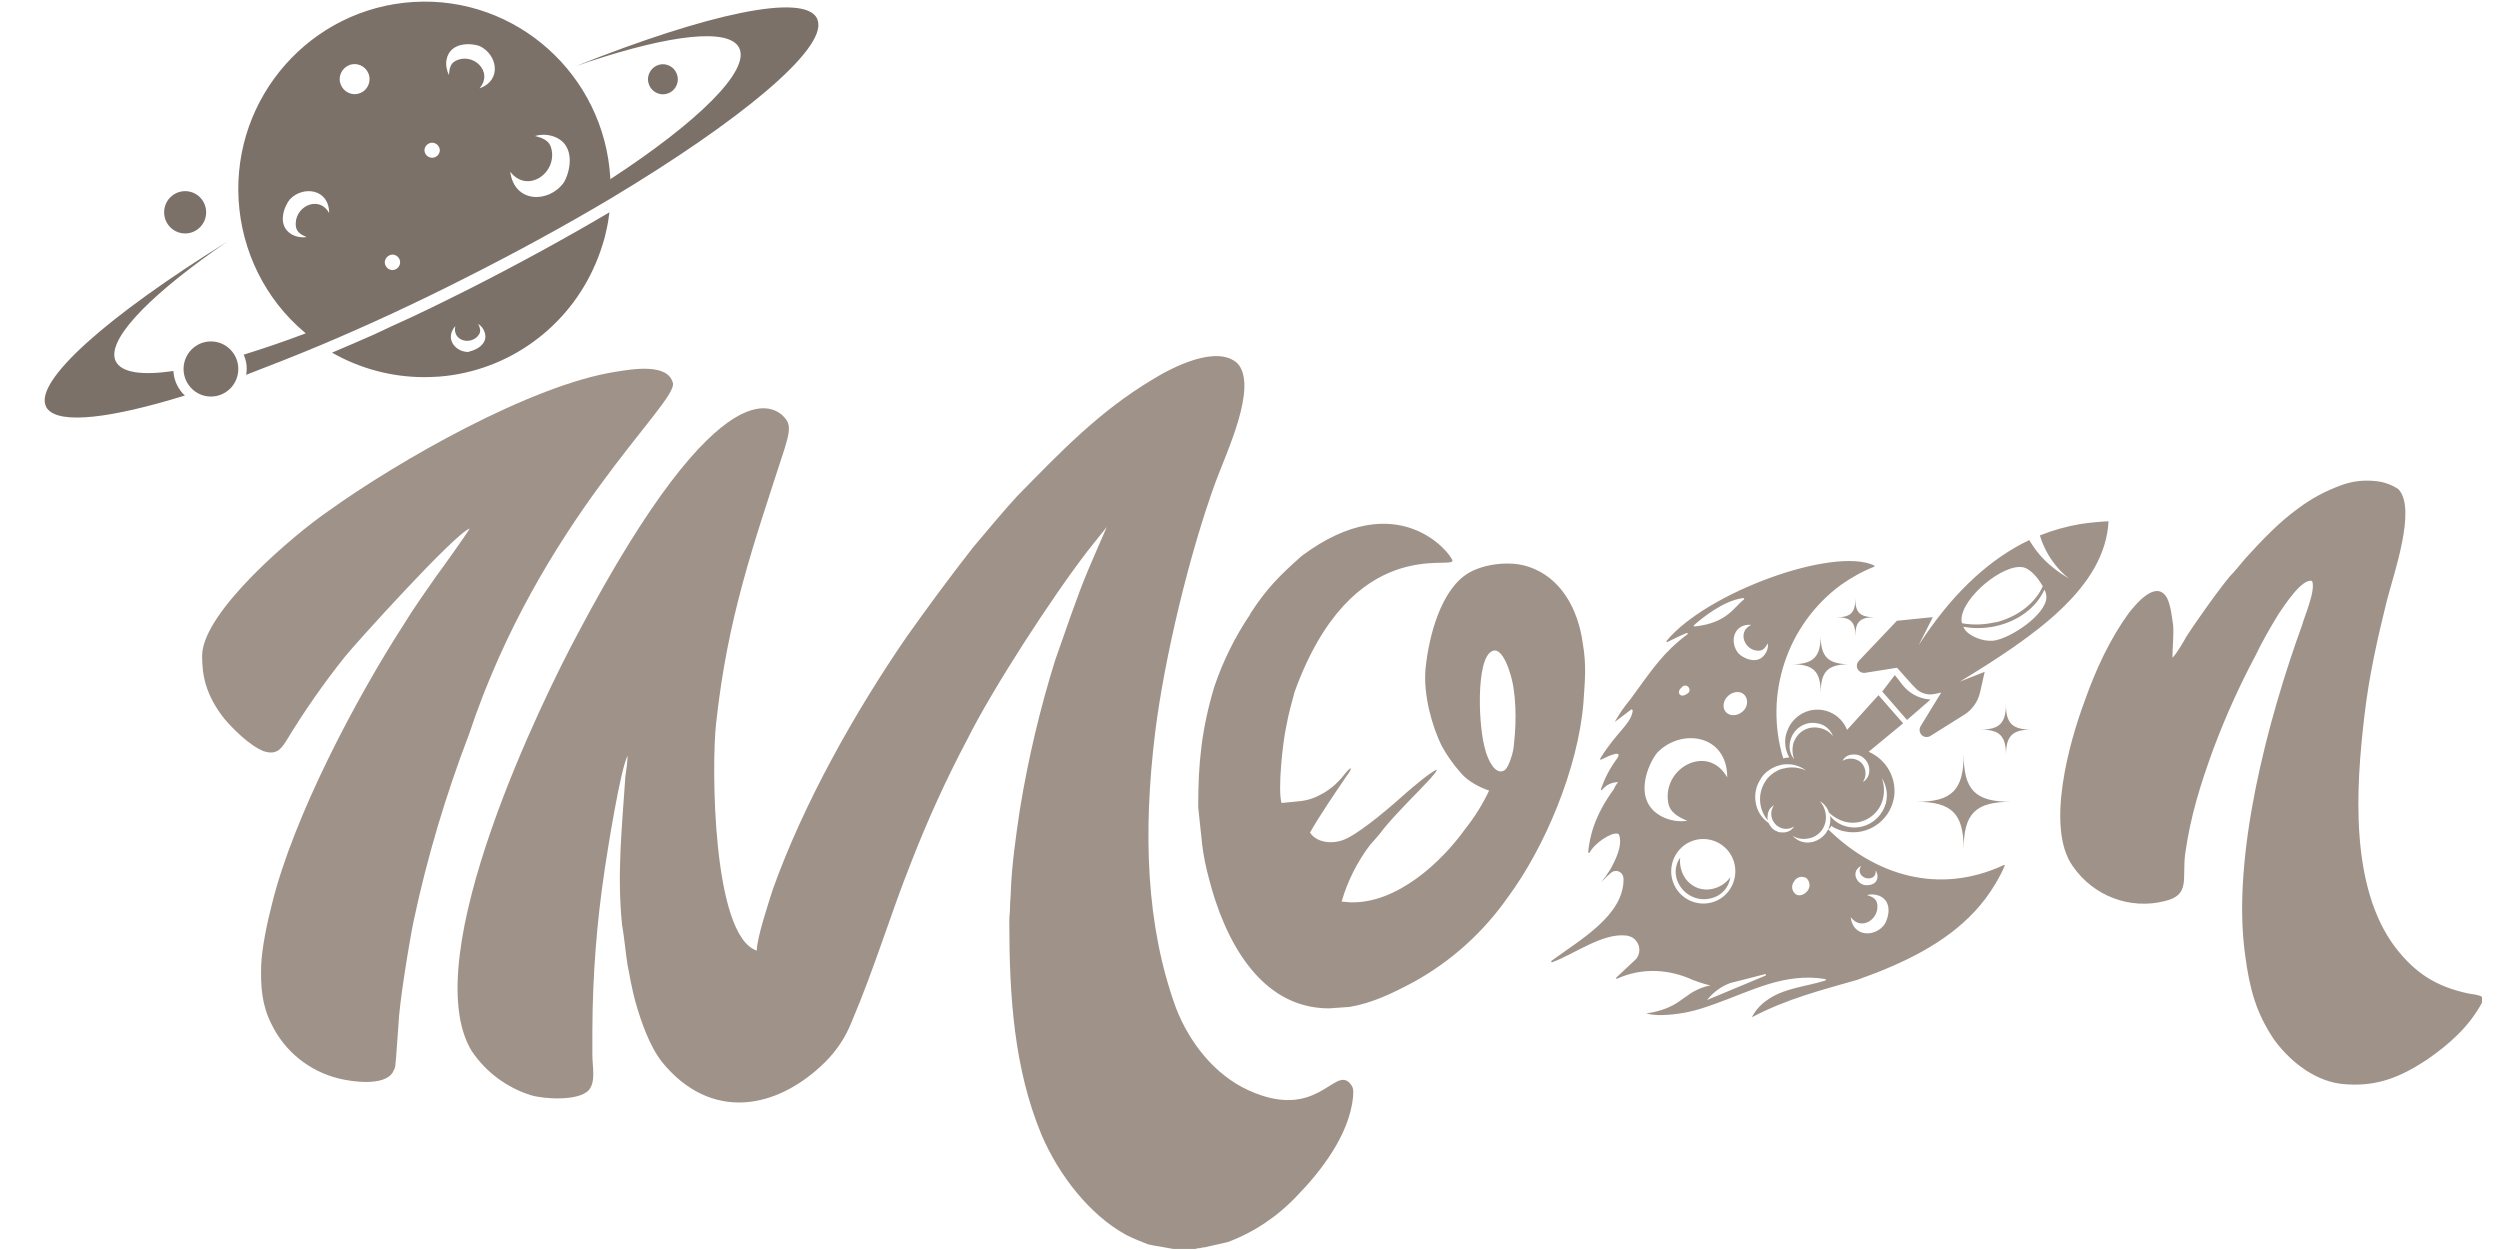
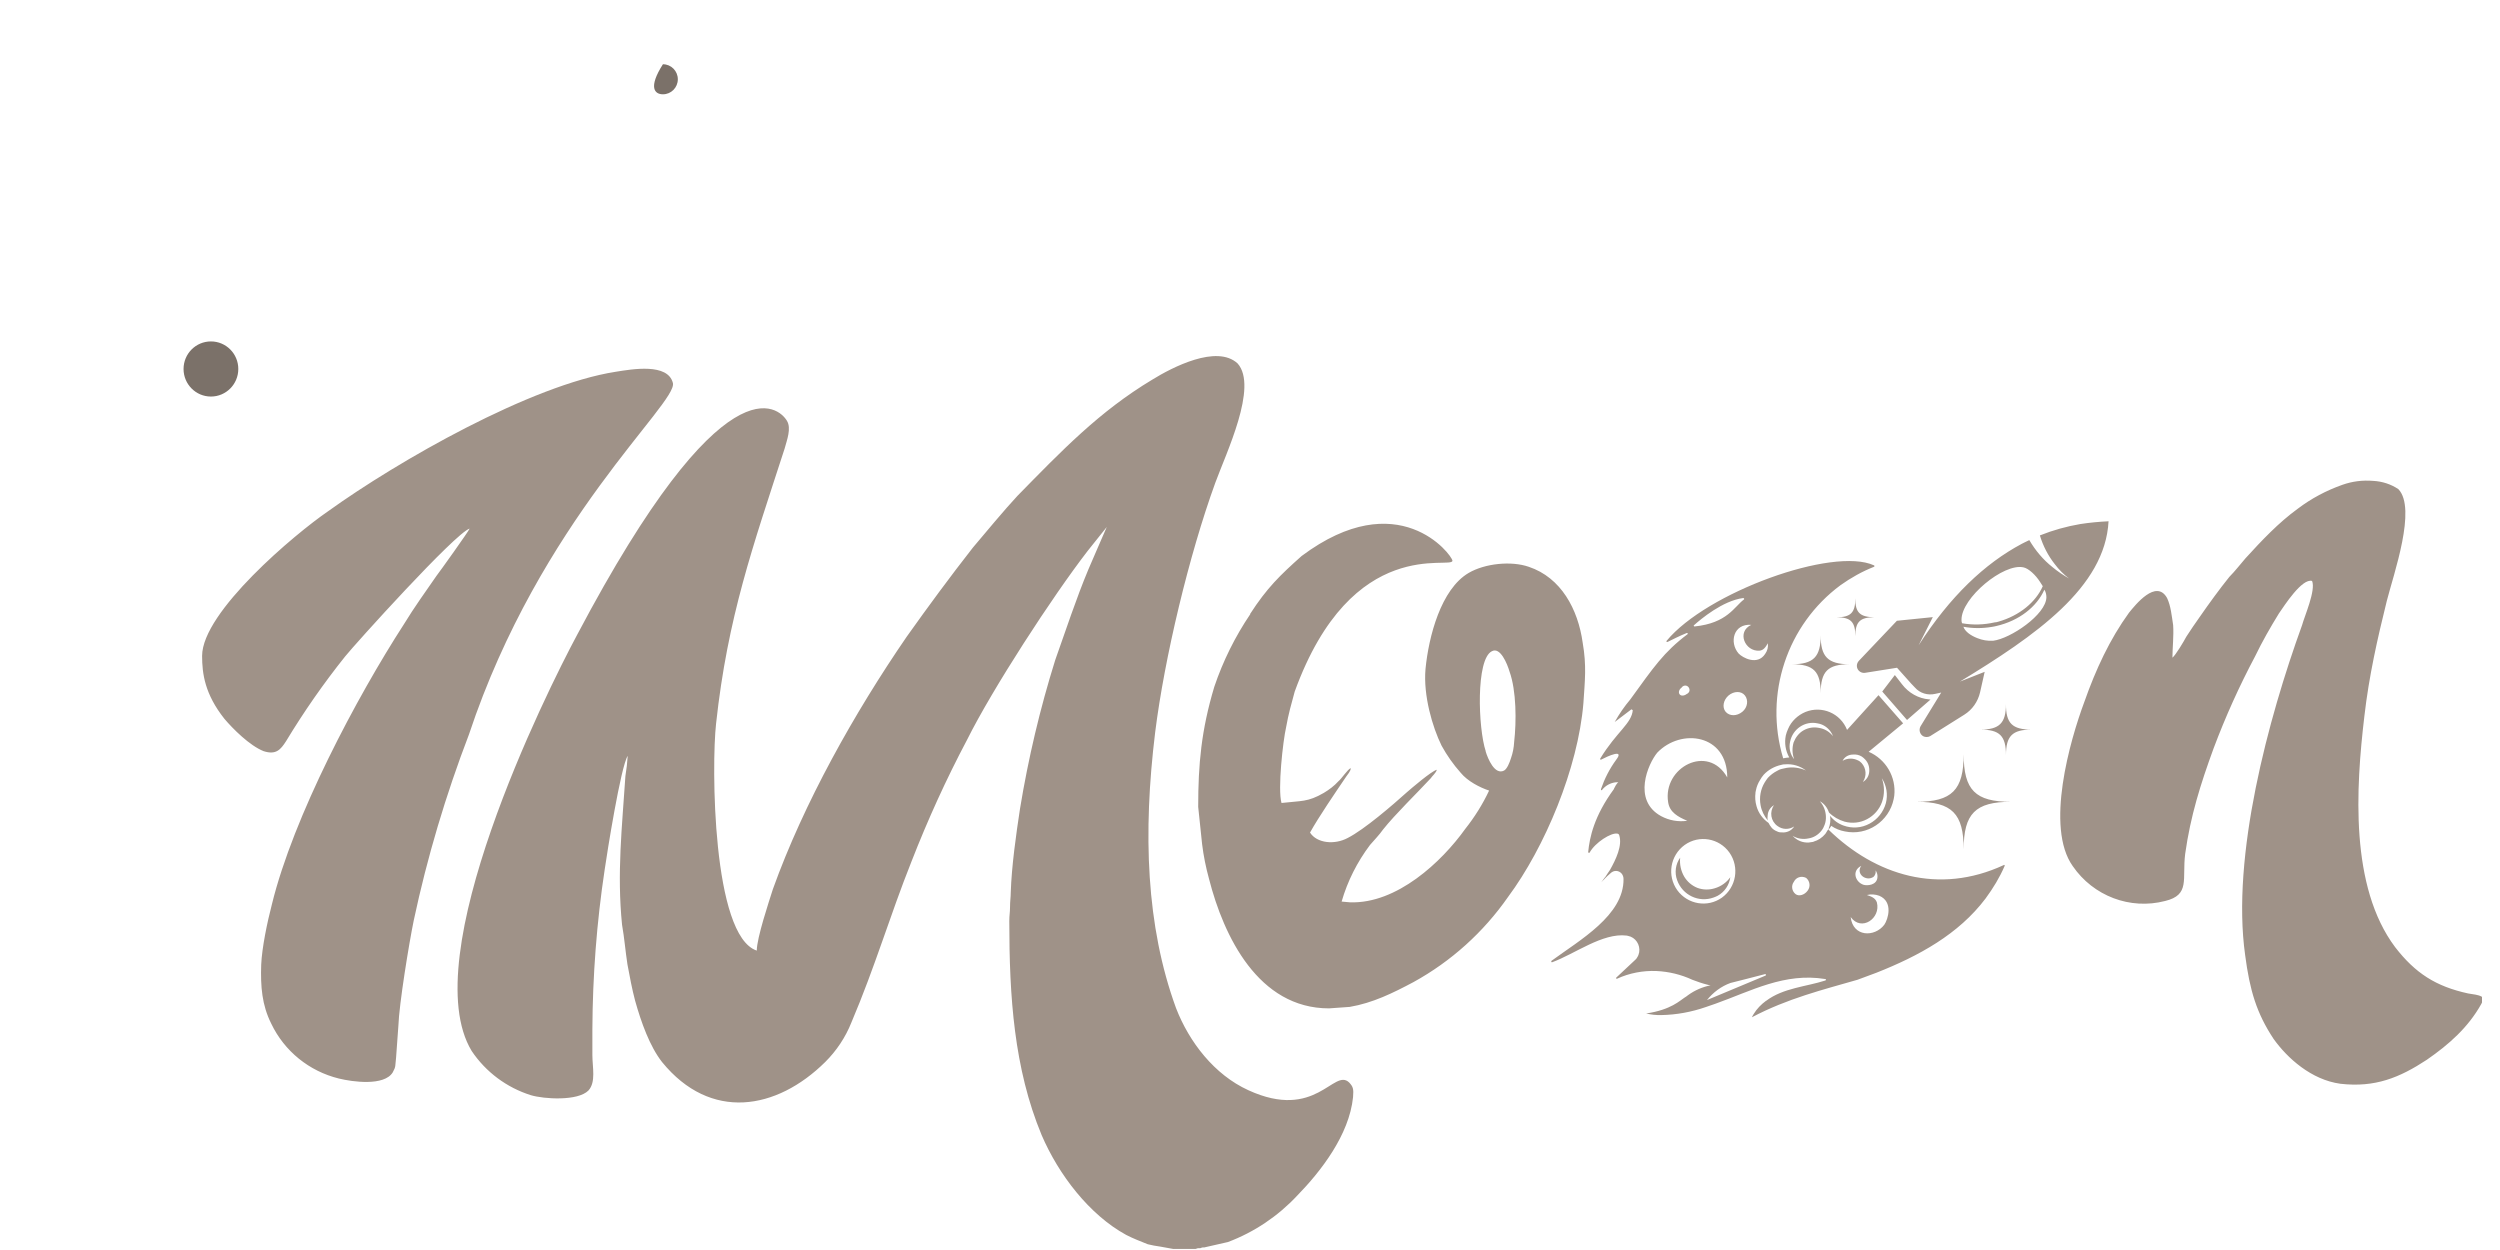
<svg xmlns="http://www.w3.org/2000/svg" width="100" height="50" viewBox="0 0 100 50" fill="none">
  <path fill-rule="evenodd" clip-rule="evenodd" d="M80.436 32.072C79.016 32.072 78.547 32.545 78.547 33.974C78.547 32.545 78.078 32.072 76.658 32.072C78.078 32.072 78.547 31.6 78.547 30.17C78.547 31.605 79.016 32.072 80.436 32.072ZM81.259 29.184C80.494 29.184 80.239 29.441 80.239 30.205C80.239 29.435 79.984 29.184 79.219 29.184C79.972 29.184 80.239 28.927 80.239 28.163C80.233 28.933 80.494 29.184 81.259 29.184ZM73.981 26.57C73.112 26.57 72.828 26.856 72.828 27.731C72.828 26.856 72.544 26.57 71.674 26.57C72.544 26.57 72.828 26.272 72.828 25.409C72.822 26.261 73.112 26.57 73.981 26.57ZM74.966 24.691C74.398 24.691 74.213 24.878 74.213 25.444C74.213 24.872 74.027 24.691 73.465 24.691C74.033 24.691 74.213 24.504 74.213 23.932C74.207 24.504 74.398 24.679 74.966 24.691ZM85.159 24.51C84.394 25.566 83.832 26.774 83.374 28.075C82.794 29.627 81.804 33.093 82.91 34.645C83.733 35.842 85.205 36.402 86.602 36.04C87.616 35.795 87.28 35.171 87.407 34.155C87.621 32.632 88.021 31.366 88.543 29.937C89.018 28.67 89.574 27.439 90.206 26.249C90.49 25.66 90.814 25.093 91.156 24.539C91.371 24.23 92.078 23.121 92.483 23.238C92.64 23.611 92.176 24.656 92.083 25.006C90.727 28.746 89.25 34.243 89.806 38.205C89.992 39.623 90.264 40.527 90.942 41.554C91.492 42.325 92.454 43.194 93.619 43.351C95.004 43.509 95.983 43.106 97.067 42.395C97.965 41.776 98.73 41.093 99.251 40.16L99.28 40.101V39.874C99.124 39.78 98.944 39.78 98.73 39.739C97.438 39.459 96.609 38.928 95.804 37.884C93.99 35.462 94.233 31.53 94.575 28.647C94.76 27.037 95.097 25.549 95.473 24.032C95.751 22.946 96.673 20.344 95.937 19.568C95.635 19.363 95.282 19.253 94.923 19.235C94.506 19.2 94.088 19.253 93.694 19.393C93.051 19.62 92.448 19.941 91.909 20.35C91.145 20.904 90.467 21.622 89.818 22.334C89.603 22.579 89.418 22.829 89.174 23.075C88.775 23.571 88.369 24.131 88.004 24.656C87.79 24.965 87.633 25.181 87.453 25.467C87.355 25.654 87.025 26.208 86.897 26.307C86.897 25.934 86.955 25.438 86.926 25.006C86.868 24.633 86.833 24.236 86.683 23.921C86.248 23.145 85.414 24.195 85.159 24.51ZM76.079 27.369L75.794 27.002L75.29 27.661L76.281 28.799L77.22 27.982L77.168 27.976C76.739 27.941 76.345 27.719 76.079 27.369ZM75.876 24.831L74.352 26.436C74.247 26.552 74.247 26.727 74.363 26.838C74.427 26.897 74.514 26.926 74.595 26.914L75.881 26.71L76.449 27.346L76.594 27.498C76.797 27.731 77.11 27.824 77.411 27.754L77.649 27.702L76.82 29.055C76.745 29.196 76.791 29.365 76.924 29.447C77.011 29.493 77.116 29.493 77.203 29.447L78.57 28.589C78.889 28.39 79.115 28.069 79.202 27.696L79.387 26.873L78.396 27.264C81.415 25.426 84.203 23.501 84.342 20.851C83.965 20.869 83.588 20.904 83.212 20.962C82.661 21.056 82.117 21.207 81.595 21.417C81.722 21.838 81.925 22.229 82.192 22.567C82.354 22.783 82.545 22.975 82.76 23.139C82.528 23.005 82.308 22.859 82.105 22.689C81.728 22.392 81.415 22.018 81.172 21.604L80.969 21.703L80.865 21.756C79.387 22.544 78.002 23.857 76.745 25.811L77.313 24.685L75.876 24.831ZM79.092 25.525C78.837 25.426 78.605 25.269 78.535 25.07C78.912 25.14 79.294 25.14 79.671 25.076C79.729 25.07 79.793 25.053 79.851 25.041C80.766 24.831 81.473 24.271 81.775 23.588C81.833 23.676 81.856 23.787 81.856 23.892C81.844 24.586 80.413 25.549 79.723 25.63C79.503 25.642 79.294 25.607 79.092 25.525ZM79.787 24.895C79.358 24.994 78.912 25.006 78.483 24.93C78.466 24.889 78.46 24.849 78.46 24.796C78.448 23.921 80.146 22.514 80.94 22.695C81.143 22.736 81.427 22.999 81.607 23.285C81.641 23.343 81.67 23.39 81.711 23.448C81.433 24.084 80.778 24.627 79.938 24.866C79.88 24.884 79.833 24.895 79.787 24.895ZM73.146 33.163C73.129 33.187 73.106 33.216 73.083 33.239L73.077 33.245V33.257C73.059 33.292 73.036 33.327 73.013 33.356C72.886 33.508 72.729 33.613 72.544 33.665C72.532 33.665 72.532 33.665 72.532 33.677H72.509L72.358 33.7C72.109 33.718 71.871 33.619 71.704 33.432C71.895 33.548 72.121 33.584 72.335 33.537C72.544 33.508 72.729 33.391 72.857 33.228C72.915 33.158 72.955 33.076 72.984 32.994C73.025 32.889 73.042 32.773 73.036 32.65C73.025 32.428 72.944 32.218 72.793 32.049C72.967 32.142 73.094 32.306 73.158 32.498C73.332 32.673 73.546 32.796 73.784 32.866C74.085 32.947 74.41 32.913 74.682 32.767C74.96 32.621 75.174 32.376 75.279 32.084C75.389 31.775 75.383 31.436 75.273 31.127C75.464 31.419 75.522 31.786 75.435 32.125C75.337 32.481 75.099 32.778 74.781 32.947C74.456 33.123 74.085 33.146 73.743 33.023C73.529 32.947 73.343 32.813 73.204 32.632C73.228 32.807 73.21 32.983 73.146 33.14C73.146 33.146 73.152 33.158 73.164 33.158L73.146 33.163ZM68.586 35.532C68.36 35.602 68.117 35.597 67.896 35.515C67.676 35.427 67.491 35.27 67.369 35.066C67.236 34.838 67.178 34.57 67.207 34.307C67.021 34.564 66.975 34.908 67.085 35.206C67.299 35.807 67.954 36.116 68.545 35.9C68.597 35.883 68.661 35.853 68.708 35.83C68.986 35.678 69.171 35.398 69.212 35.089C69.067 35.293 68.847 35.457 68.586 35.532ZM65.312 28.396C65.271 28.945 64.669 29.26 64.008 30.345C64.002 30.363 64.008 30.38 64.02 30.386C64.025 30.392 64.037 30.392 64.043 30.386C64.309 30.246 64.993 29.937 64.651 30.386C64.385 30.748 64.182 31.145 64.037 31.57C64.031 31.605 64.072 31.629 64.084 31.594C64.222 31.419 64.42 31.314 64.64 31.29H64.738C64.738 31.29 64.674 31.308 64.559 31.547V31.559C63.759 32.65 63.585 33.496 63.527 34.085C63.527 34.103 63.545 34.114 63.562 34.114C63.574 34.114 63.579 34.109 63.585 34.103C63.811 33.694 64.443 33.303 64.686 33.344C64.721 33.344 64.756 33.368 64.767 33.403C64.906 33.817 64.634 34.383 64.396 34.803C64.333 34.902 64.263 34.99 64.217 35.072C64.211 35.089 64.194 35.095 64.182 35.112L64.049 35.293C64.089 35.246 64.13 35.206 64.182 35.159V35.153C64.246 35.089 64.333 35.002 64.425 34.926C64.553 34.803 64.744 34.809 64.86 34.937C64.912 34.996 64.941 35.077 64.941 35.159C64.959 36.612 63.197 37.598 62.061 38.432C62.05 38.444 62.044 38.462 62.055 38.479C62.061 38.491 62.073 38.491 62.084 38.491C62.994 38.158 64.101 37.306 65.063 37.423C65.08 37.429 65.103 37.435 65.121 37.435C65.422 37.493 65.619 37.791 65.567 38.094C65.555 38.164 65.526 38.24 65.486 38.298C65.468 38.339 65.439 38.368 65.405 38.398L64.657 39.098C64.622 39.121 64.657 39.162 64.68 39.15C65.173 38.923 65.718 38.818 66.262 38.841C66.755 38.864 67.242 38.981 67.694 39.191C67.891 39.267 68.093 39.337 68.302 39.389C68.337 39.401 68.377 39.407 68.424 39.413C68.099 39.477 67.792 39.611 67.525 39.804C67.479 39.845 67.421 39.88 67.375 39.909C67.213 40.008 66.847 40.393 65.845 40.539C66.042 40.586 66.251 40.609 66.454 40.603C67.062 40.592 67.659 40.481 68.233 40.282L68.621 40.148C70.046 39.64 71.385 38.894 73.013 39.162C73.048 39.162 73.048 39.209 73.013 39.22C72.26 39.465 71.327 39.518 70.649 40.031H70.643C70.446 40.177 70.278 40.346 70.15 40.556C70.127 40.597 70.098 40.638 70.075 40.691C71.501 39.938 72.926 39.588 74.299 39.191C74.555 39.098 74.809 39.004 75.053 38.911C76.751 38.24 78.344 37.37 79.422 35.941C79.723 35.532 79.99 35.095 80.187 34.634C80.193 34.622 80.187 34.605 80.175 34.599C80.164 34.593 80.152 34.593 80.146 34.605C77.55 35.807 75.018 35.013 73.141 33.187C73.181 33.14 73.216 33.093 73.251 33.035C73.419 33.152 73.604 33.222 73.795 33.257C74.688 33.444 75.563 32.86 75.748 31.961C75.754 31.909 75.766 31.868 75.771 31.827C75.853 31.08 75.435 30.368 74.746 30.071L76.125 28.933L75.14 27.807L73.882 29.196C73.621 28.53 72.874 28.215 72.219 28.478C71.912 28.606 71.651 28.851 71.524 29.155C71.483 29.236 71.454 29.336 71.431 29.423C71.373 29.721 71.419 30.03 71.57 30.298C71.489 30.304 71.408 30.316 71.327 30.333C70.556 27.772 71.478 24.994 73.621 23.407C74.039 23.11 74.485 22.859 74.96 22.672C74.978 22.666 74.983 22.649 74.978 22.631C74.972 22.625 74.966 22.619 74.96 22.614C73.314 21.861 68.261 23.699 66.662 25.636C66.645 25.654 66.668 25.695 66.703 25.677C66.871 25.595 67.189 25.432 67.468 25.321C67.502 25.304 67.525 25.356 67.502 25.368C66.552 26.08 66.135 26.704 65.213 27.976C64.976 28.256 64.767 28.56 64.588 28.881L65.242 28.384C65.266 28.367 65.3 28.384 65.289 28.408L65.312 28.396ZM71.605 29.662C71.709 29.161 72.196 28.828 72.694 28.933C72.729 28.939 72.758 28.951 72.799 28.956C73.036 29.026 73.233 29.213 73.32 29.447C73.175 29.266 72.984 29.149 72.752 29.114C72.544 29.073 72.329 29.108 72.144 29.213C71.958 29.318 71.825 29.493 71.744 29.697C71.68 29.919 71.686 30.152 71.767 30.368C71.605 30.176 71.547 29.919 71.605 29.662ZM74.126 30.182C74.247 30.17 74.369 30.199 74.473 30.263C74.52 30.293 74.56 30.333 74.607 30.38C74.734 30.514 74.786 30.689 74.769 30.87C74.757 31.04 74.665 31.191 74.514 31.279C74.676 31.045 74.653 30.73 74.462 30.52C74.421 30.479 74.375 30.438 74.317 30.415C74.12 30.316 73.888 30.322 73.703 30.433C73.784 30.269 73.946 30.182 74.126 30.182ZM66.291 30.106C67.242 29.114 69.09 29.365 69.09 31.098C68.325 29.732 66.5 30.695 66.726 32.09C66.784 32.492 67.126 32.679 67.491 32.831C67.132 32.883 66.766 32.819 66.442 32.644C65.283 32.008 65.926 30.544 66.291 30.106ZM70.55 30.987C70.742 30.783 70.985 30.654 71.246 30.596C71.298 30.578 71.35 30.573 71.408 30.573C71.704 30.549 71.999 30.637 72.237 30.818C71.993 30.713 71.733 30.672 71.472 30.713L71.419 30.724C71.379 30.736 71.338 30.742 71.286 30.753C71.251 30.759 71.217 30.771 71.188 30.783H71.182L71.083 30.835C70.944 30.905 70.823 30.999 70.713 31.115C70.666 31.174 70.626 31.238 70.585 31.302C70.423 31.57 70.365 31.897 70.423 32.206C70.463 32.434 70.568 32.644 70.713 32.819C70.695 32.755 70.695 32.679 70.707 32.615C70.718 32.44 70.811 32.294 70.962 32.206C70.77 32.475 70.829 32.848 71.101 33.041C71.298 33.187 71.559 33.193 71.767 33.058C71.68 33.204 71.518 33.292 71.344 33.298C71.292 33.298 71.246 33.298 71.194 33.292C71.153 33.286 71.112 33.274 71.072 33.251C70.996 33.222 70.915 33.169 70.863 33.105C70.817 33.053 70.776 32.983 70.742 32.918C70.51 32.755 70.336 32.522 70.261 32.247C70.208 32.072 70.197 31.886 70.22 31.705C70.22 31.675 70.232 31.64 70.237 31.611C70.266 31.465 70.319 31.331 70.4 31.203C70.44 31.127 70.492 31.057 70.55 30.987ZM67.386 33.799C67.966 33.385 68.766 33.525 69.177 34.103C69.588 34.686 69.449 35.492 68.876 35.906C68.302 36.314 67.508 36.18 67.091 35.608C66.674 35.025 66.807 34.22 67.386 33.799ZM68.279 40.002C68.528 39.693 68.847 39.454 69.218 39.319C69.438 39.261 70.243 39.063 70.603 38.964C70.637 38.952 70.649 39.004 70.626 39.022M74.676 35.801C74.838 35.76 75.012 35.772 75.169 35.83C75.742 36.069 75.522 36.775 75.371 36.991C74.983 37.499 74.114 37.481 74.027 36.682C74.456 37.277 75.238 36.734 75.076 36.099C75.018 35.923 74.856 35.859 74.676 35.801ZM74.943 35.072C75.012 35.007 75.041 34.908 75.024 34.815C75.076 34.891 75.105 34.984 75.099 35.072C75.088 35.422 74.676 35.433 74.543 35.392C74.213 35.287 74.056 34.832 74.45 34.634C74.218 34.961 74.653 35.276 74.943 35.072ZM70.603 26.161C70.295 26.628 69.704 26.313 69.542 26.138C69.165 25.7 69.334 24.936 70.052 24.994C69.455 25.269 69.797 26.068 70.376 26.027C70.544 26.015 70.632 25.875 70.713 25.73C70.736 25.887 70.695 26.033 70.603 26.161ZM69.757 23.979C69.368 24.271 69.09 24.924 67.786 25.058C67.751 25.058 67.734 25.023 67.763 25.006C68.018 24.778 68.905 24.026 69.733 23.921C69.762 23.927 69.78 23.962 69.757 23.979ZM67.184 27.772C67.126 27.696 67.166 27.573 67.265 27.503C67.317 27.422 67.427 27.398 67.502 27.451C67.578 27.503 67.607 27.614 67.555 27.69C67.531 27.725 67.502 27.748 67.468 27.76C67.363 27.842 67.236 27.842 67.184 27.772ZM70.22 31.699C70.22 31.693 70.22 31.687 70.22 31.681C70.214 31.687 70.214 31.693 70.22 31.699ZM71.825 35.766C71.669 35.643 71.64 35.422 71.756 35.27C71.843 35.089 72.057 35.025 72.237 35.112C72.242 35.112 72.242 35.118 72.248 35.118C72.399 35.246 72.428 35.468 72.306 35.626C72.179 35.801 71.958 35.865 71.825 35.766ZM69.693 28.472C69.472 28.653 69.183 28.653 69.026 28.472C68.876 28.291 68.934 27.999 69.142 27.819C69.357 27.638 69.652 27.632 69.797 27.819C69.942 28.005 69.907 28.297 69.693 28.472ZM50.014 24.562C49.406 25.461 48.919 26.441 48.571 27.474C48.05 29.213 47.928 30.573 47.928 32.276L48.084 33.764C48.142 34.237 48.235 34.698 48.362 35.159C48.948 37.452 50.333 40.335 53.16 40.335L53.989 40.276C54.91 40.119 55.716 39.722 56.539 39.284C58.045 38.456 59.338 37.289 60.323 35.877C61.795 33.893 63.121 30.73 63.336 28.128C63.394 27.223 63.469 26.64 63.307 25.706C63.121 24.37 62.444 23.104 61.151 22.672C60.444 22.427 59.396 22.538 58.747 22.917C57.64 23.565 57.147 25.455 57.02 26.762C56.927 27.819 57.298 29.085 57.663 29.826C57.877 30.217 58.132 30.578 58.428 30.911C58.706 31.25 59.193 31.5 59.564 31.623C59.309 32.166 58.984 32.685 58.613 33.152C57.663 34.482 55.872 36.157 54.001 36.093L53.665 36.063C53.902 35.241 54.29 34.476 54.8 33.799C54.986 33.584 55.171 33.397 55.322 33.181C55.814 32.562 56.678 31.728 57.228 31.133C57.286 31.04 57.443 30.917 57.472 30.789C57.257 30.847 56.458 31.53 56.272 31.693C55.722 32.189 54.574 33.181 53.908 33.519C53.386 33.799 52.679 33.735 52.401 33.303C52.743 32.685 53.421 31.693 53.844 31.069C53.902 30.975 54.03 30.853 54.03 30.724C53.896 30.783 53.659 31.156 53.537 31.25C53.369 31.436 53.166 31.588 52.952 31.716C52.309 32.09 52.054 32.026 51.26 32.119C51.103 31.565 51.318 29.639 51.445 29.085C51.538 28.56 51.66 28.128 51.787 27.667C54.082 21.336 58.098 22.806 58.098 22.427C58.069 22.182 55.93 19.352 52.065 22.24C51.202 23.01 50.68 23.512 50.002 24.562H50.014ZM59.43 30.053C59.123 29.126 59.031 26.366 59.674 26.05C60.01 25.864 60.288 26.547 60.381 26.862C60.659 27.632 60.659 28.875 60.566 29.68C60.554 29.902 60.514 30.117 60.439 30.328C60.381 30.514 60.282 30.759 60.16 30.824C59.79 31.01 59.517 30.357 59.425 30.053H59.43ZM23.092 25.38C21.817 27.754 16.596 38.292 18.867 42.039C19.435 42.885 20.27 43.503 21.232 43.807C21.753 43.964 23.109 44.052 23.538 43.62C23.845 43.281 23.695 42.692 23.695 42.202V41.169C23.706 39.033 23.868 36.898 24.187 34.786C24.28 34.138 24.83 30.666 25.108 30.234C25.091 30.503 25.062 30.771 25.016 31.045C24.882 33.093 24.674 34.92 24.882 36.991C24.975 37.516 25.016 38.047 25.097 38.572C25.189 39.069 25.282 39.565 25.404 40.026C25.647 40.895 25.989 41.852 26.482 42.482C28.423 44.863 31.065 44.402 33.007 42.482C33.459 42.033 33.818 41.496 34.055 40.901C35.006 38.666 35.597 36.624 36.46 34.459C37.109 32.796 37.845 31.174 38.68 29.598C39.699 27.55 42.093 23.868 43.507 22.036L44.271 21.079C44.225 21.166 43.715 22.374 43.535 22.777C43.043 23.956 42.637 25.199 42.209 26.401C41.6 28.349 41.131 30.333 40.8 32.352C40.644 33.373 40.464 34.645 40.43 35.702C40.43 35.888 40.401 36.046 40.401 36.291C40.401 36.507 40.372 36.6 40.372 36.845C40.372 39.85 40.557 42.733 41.664 45.4C42.342 46.981 43.57 48.591 45.048 49.397C45.355 49.554 45.598 49.642 45.911 49.77C46.074 49.811 46.236 49.84 46.404 49.863L46.925 49.957H47.824L47.916 49.928H48.009C48.055 49.904 48.108 49.892 48.166 49.898L49.116 49.682C50.17 49.286 51.115 48.65 51.886 47.827C52.83 46.858 53.966 45.405 54.122 43.888C54.151 43.55 54.122 43.468 53.966 43.299C53.352 42.71 52.639 44.851 49.933 43.608C48.577 42.99 47.569 41.688 47.041 40.323C45.842 37.038 45.714 33.321 46.207 29.289C46.578 26.319 47.563 22.194 48.612 19.311C49.041 18.132 50.333 15.466 49.504 14.538C48.67 13.768 46.885 14.695 46.091 15.186C43.97 16.458 42.458 18.039 40.702 19.83C40.209 20.355 39.381 21.353 38.917 21.902C37.996 23.08 37.132 24.253 36.269 25.467C34.177 28.513 32.149 32.125 30.915 35.568C30.758 36.063 30.271 37.522 30.271 38.024C28.487 37.435 28.458 30.584 28.643 28.945C29.107 24.668 30.121 21.843 31.384 17.946C31.477 17.601 31.662 17.134 31.477 16.831C31.158 16.294 28.979 14.235 23.092 25.38ZM24.633 14.87C21.249 15.396 15.924 18.436 13.125 20.449C11.804 21.353 8.084 24.475 8.084 26.237C8.084 26.949 8.194 27.766 8.976 28.752C9.306 29.143 9.984 29.826 10.546 30.047C11.039 30.205 11.224 29.989 11.444 29.645C12.157 28.466 12.945 27.334 13.803 26.261C14.174 25.794 18.201 21.33 18.786 21.143C18.757 21.237 17.558 22.911 17.459 23.034C17.031 23.652 16.561 24.306 16.167 24.953C14.261 27.9 11.734 32.667 10.877 36.169C10.691 36.88 10.477 37.907 10.448 38.59C10.419 39.459 10.477 40.2 10.848 40.942C11.375 42.05 12.372 42.85 13.554 43.141C14.104 43.276 15.367 43.451 15.709 42.896C15.843 42.651 15.802 42.651 15.843 42.307L15.935 41.035C15.964 40.166 16.364 37.715 16.55 36.816C17.089 34.284 17.83 31.804 18.757 29.382C21.608 20.805 27.119 16.125 26.916 15.32C26.713 14.515 25.288 14.765 24.633 14.87Z" fill="#9f9288" />
-   <path fill-rule="evenodd" clip-rule="evenodd" d="M14.944 13.388C14.371 13.639 13.826 13.878 13.281 14.106C14.406 14.748 15.68 15.086 16.973 15.086C17.175 15.086 17.39 15.074 17.581 15.063C20.334 14.841 22.744 13.096 23.828 10.535C23.973 10.202 24.088 9.852 24.187 9.502C24.257 9.222 24.32 8.942 24.355 8.65C24.367 8.603 24.367 8.545 24.378 8.492C22.68 9.496 20.785 10.535 18.786 11.55C17.714 12.087 16.666 12.606 15.628 13.067C15.396 13.184 15.171 13.277 14.944 13.388ZM18.781 14.076C18.247 14.117 17.761 13.563 18.213 13.044C18.079 13.65 18.867 13.837 19.163 13.376C19.244 13.242 19.198 13.096 19.128 12.956C19.25 13.032 19.337 13.149 19.383 13.283C19.557 13.773 18.989 14.03 18.763 14.059L18.781 14.076ZM9.086 9.671C4.311 12.635 1.333 15.255 1.843 16.265C1.854 16.3 1.872 16.335 1.901 16.358C2.399 16.982 4.45 16.731 7.394 15.821C7.122 15.57 6.954 15.214 6.936 14.841C5.673 15.022 4.862 14.911 4.63 14.45C4.242 13.656 5.812 11.982 8.576 10.021C8.75 9.904 8.918 9.788 9.086 9.671ZM23.584 2.459C26.835 1.385 29.159 1.111 29.564 1.91C30.028 2.815 27.919 4.88 24.413 7.168V7.144V7.127C24.175 2.996 20.652 -0.167 16.55 0.078C12.447 0.323 9.306 3.865 9.544 7.996C9.666 10.062 10.622 11.988 12.198 13.306L12.215 13.324H12.227C12.227 13.324 12.227 13.33 12.227 13.335C11.346 13.668 10.517 13.948 9.747 14.187C9.828 14.368 9.874 14.567 9.868 14.765C9.868 14.841 9.857 14.917 9.845 14.993C10.784 14.631 11.792 14.24 12.835 13.802C14.649 13.038 16.59 12.145 18.578 11.136C20.675 10.079 22.646 9 24.419 7.944C29.628 4.822 33.024 1.992 32.717 0.843C32.705 0.796 32.694 0.773 32.682 0.738C32.172 -0.295 28.301 0.545 23.063 2.634C23.231 2.576 23.393 2.529 23.561 2.465C23.573 2.453 23.573 2.453 23.584 2.453V2.459ZM17.285 6.31C17.117 6.31 16.978 6.17 16.978 6.007V6.001C16.99 5.826 17.141 5.703 17.303 5.709C17.459 5.721 17.581 5.843 17.593 6.001C17.593 6.17 17.459 6.31 17.285 6.31ZM22.043 5.902C21.962 5.616 21.689 5.511 21.4 5.441C21.655 5.365 21.927 5.376 22.176 5.47C23.092 5.826 22.773 6.958 22.547 7.308C21.95 8.131 20.577 8.136 20.409 6.87C21.11 7.775 22.333 6.894 22.043 5.902ZM15.391 10.494C15.396 10.325 15.536 10.19 15.698 10.184C15.866 10.184 16.005 10.325 16.005 10.488V10.494C16.005 10.663 15.866 10.797 15.698 10.803C15.536 10.803 15.396 10.669 15.391 10.494ZM11.601 7.967C12.128 7.419 13.165 7.553 13.165 8.521C12.737 7.763 11.723 8.294 11.838 9.07C11.873 9.298 12.065 9.397 12.267 9.484C12.065 9.513 11.862 9.478 11.682 9.385C11.033 9.017 11.392 8.206 11.601 7.967ZM14.185 3.766C13.861 3.766 13.588 3.498 13.588 3.165C13.588 2.838 13.855 2.564 14.185 2.564C14.51 2.564 14.782 2.832 14.782 3.165C14.782 3.492 14.527 3.76 14.197 3.766C14.191 3.766 14.185 3.766 14.185 3.766ZM17.958 3.002C17.865 2.815 17.825 2.605 17.859 2.401C17.992 1.654 18.873 1.724 19.18 1.84C19.887 2.167 20.102 3.206 19.18 3.533C19.76 2.861 18.908 2.068 18.213 2.441C18.01 2.546 17.975 2.762 17.958 2.99H17.963V3.002H17.958Z" fill="#7b7169" />
-   <path d="M7.406 9.338C7.87 9.338 8.246 8.96 8.246 8.492C8.246 8.025 7.87 7.646 7.406 7.646C6.942 7.646 6.565 8.025 6.565 8.492C6.565 8.96 6.942 9.338 7.406 9.338Z" fill="#7b7169" />
-   <path d="M26.517 3.772C26.846 3.772 27.113 3.503 27.113 3.171C27.113 2.839 26.846 2.57 26.517 2.57C26.187 2.57 25.92 2.839 25.92 3.171C25.92 3.503 26.187 3.772 26.517 3.772Z" fill="#7b7169" />
+   <path d="M26.517 3.772C26.846 3.772 27.113 3.503 27.113 3.171C27.113 2.839 26.846 2.57 26.517 2.57C25.92 3.503 26.187 3.772 26.517 3.772Z" fill="#7b7169" />
  <path d="M8.437 15.862C9.042 15.862 9.532 15.368 9.532 14.759C9.532 14.15 9.042 13.657 8.437 13.657C7.832 13.657 7.342 14.15 7.342 14.759C7.342 15.368 7.832 15.862 8.437 15.862Z" fill="#7b7169" />
</svg>